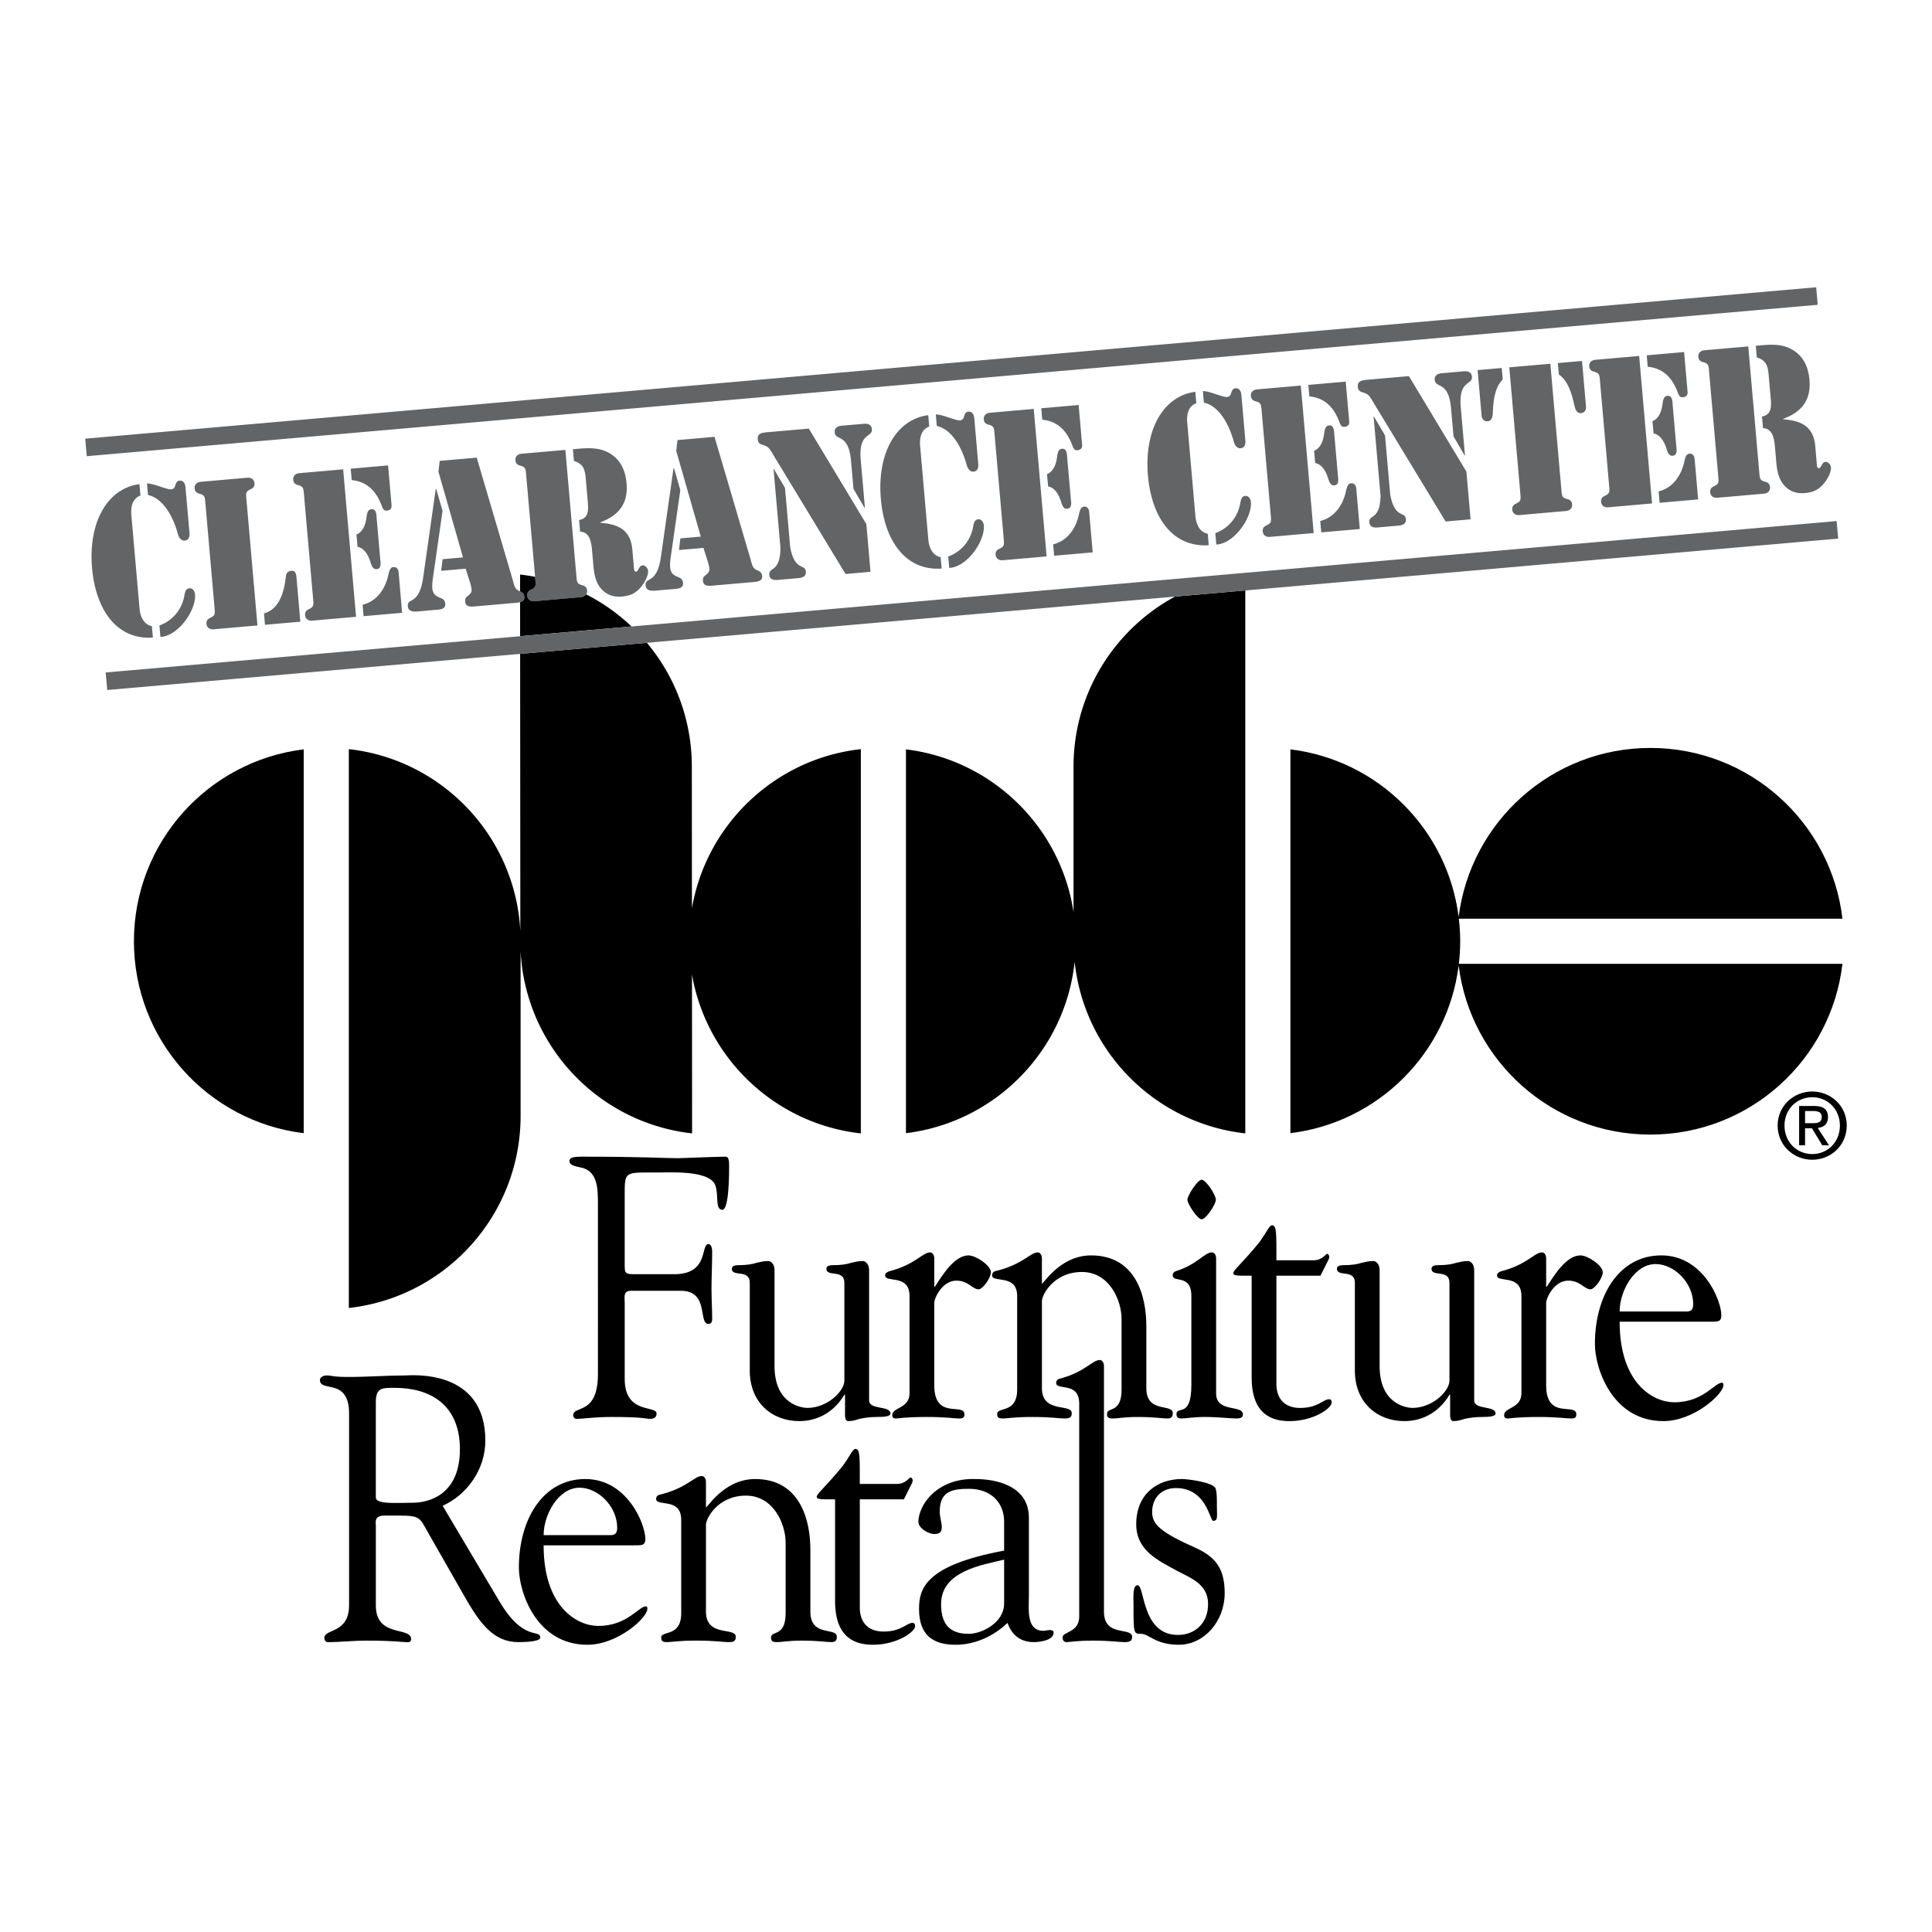
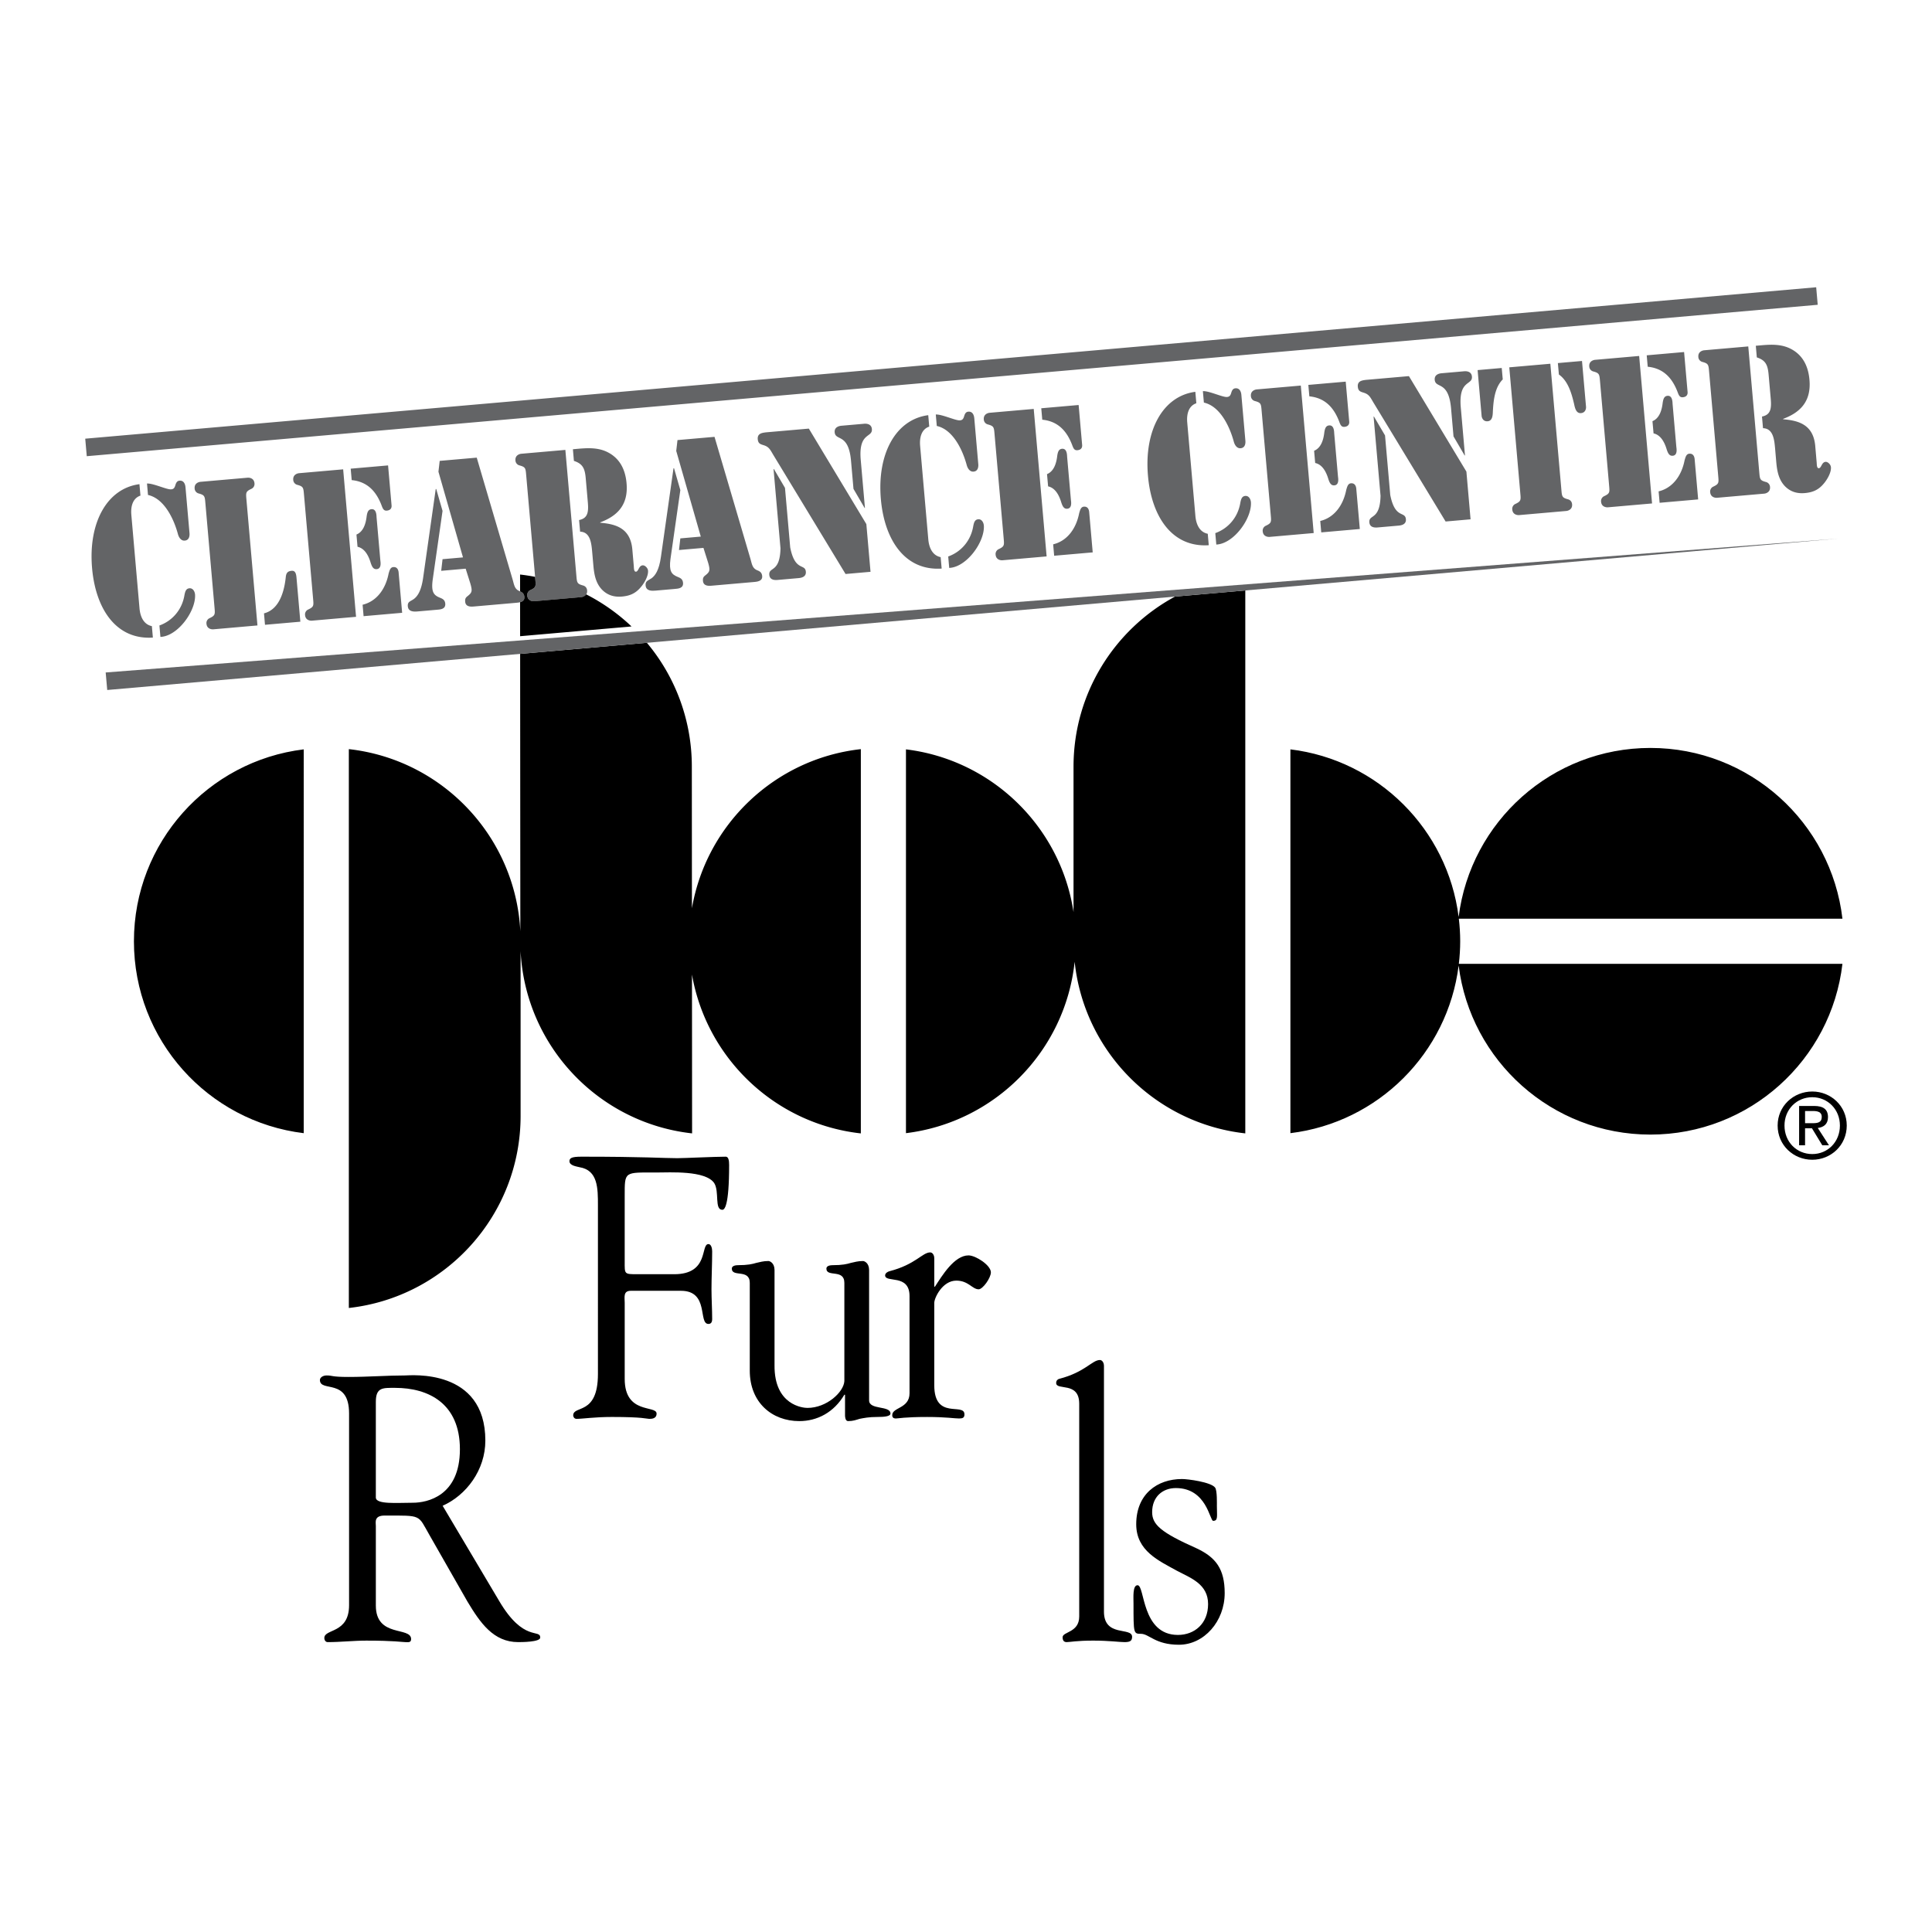
<svg xmlns="http://www.w3.org/2000/svg" width="2500" height="2500" viewBox="0 0 192.756 192.756">
  <g fill-rule="evenodd" clip-rule="evenodd">
    <path fill="#fff" d="M0 0h192.756v192.756H0V0z" />
    <path d="M13.362 93.911c0 9.857 7.396 17.988 16.94 19.146V74.764c-9.545 1.159-16.94 9.289-16.94 19.147zM145.684 93.91c0-.762-.049-1.512-.135-2.25h38.271c-1.115-9.592-9.268-17.038-19.158-17.038-9.832 0-17.941 7.357-19.133 16.866-1.096-8.74-8.035-15.662-16.785-16.724v38.292c8.75-1.062 15.689-7.984 16.785-16.724 1.191 9.509 9.301 16.866 19.133 16.866 9.891 0 18.043-7.445 19.158-17.038h-38.271c.086-.738.135-1.488.135-2.25zM49.808 159.738c2.435 4.133 4.092 2.742 4.092 3.645 0 .451-1.894.451-2.198.451-2.469 0-3.788-1.916-5.073-4.059l-3.754-6.576c-1.217-2.104-.71-1.992-4.498-1.992-1.082 0-.879.678-.879 1.053v7.93c0 3.23 3.518 2.066 3.518 3.344 0 .375-.305.301-.575.301-.304 0-1.082-.15-3.889-.15-1.286 0-2.571.15-3.856.15-.203 0-.338-.188-.338-.414 0-.939 2.469-.412 2.469-3.27v-19.127c0-3.607-2.909-2.066-2.909-3.344 0-.225.271-.451.676-.451.609 0 .44.15 2.165.15 1.962 0 3.889-.15 5.648-.15.541 0 8.016-.752 8.016 6.502 0 2.93-1.894 5.447-4.262 6.5l5.647 9.507z" />
    <path d="M37.497 149.404c0 .713 2.097.525 3.687.525 1.454 0 4.701-.676 4.701-5.336 0-4.584-3.146-6.125-6.46-6.125-1.218 0-1.928-.074-1.928 1.391v9.545z" fill="#fff" />
-     <path d="M54.237 154.176c0 6.201 3.382 8.043 5.445 8.043 2.909 0 4.025-1.955 4.77-1.955.135 0 .135.15.135.264 0 .863-2.942 3.57-5.986 3.57-5.073 0-6.832-5.225-6.832-7.705 0-4.809 2.401-8.83 6.629-8.83 4.16 0 5.987 4.473 5.987 5.975 0 .676-.373.639-1.15.639h-8.998v-.001z" />
    <path d="M60.9 153.162c.474 0 .677-.188.677-.752 0-2.105-1.895-3.982-3.754-3.982-2.097 0-3.585 2.668-3.585 4.734H60.9z" fill="#fff" />
-     <path d="M70.432 160.789c0 2.594 2.977 1.504 2.977 2.518 0 .451-.237.527-.744.527-.575 0-1.251-.15-3.213-.15-1.792 0-2.469.15-2.875.15-.439 0-.608-.076-.608-.451 0-.752 1.995 0 1.995-2.443v-9.318c0-2.254-2.502-1.277-2.502-2.066 0-.227.135-.377.304-.414 2.808-.676 3.484-1.879 4.262-1.879.203 0 .406.227.406.602v2.48c-.067.451 1.624-2.781 4.904-2.781 4.532 0 5.513 4.172 5.513 7.027v6.199c0 2.594 2.638 1.504 2.638 2.518 0 .451-.237.527-.575.527-.44 0-1.285-.15-2.942-.15-1.285 0-1.995.15-2.435.15s-.609-.076-.609-.451c0-.752 1.454 0 1.454-2.443v-7.025c0-1.879-1.218-4.697-3.957-4.697-2.841 0-4.024 2.328-3.991 2.93v8.64h-.002zM83.314 149.592c-1.59 0-1.826 0-1.826-.264 0-.301.846-.939 2.57-3.043.677-.902 1.015-1.729 1.285-1.729.474 0 .439.789.439 3.494h3.721c.846 0 1.218-.639 1.319-.639.169 0 .237.188.237.301 0 .15-.102.338-.203.525l-.676 1.354h-4.397v10.936c.068 1.541 1.015 2.254 2.368 2.254 1.792 0 2.3-.863 2.875-.863.135 0 .271.037.271.338 0 .562-1.827 1.842-4.194 1.842-1.556 0-3.788-.49-3.788-4.359v-10.147h-.001zM100.182 151.809c0-1.953-1.387-3.27-3.483-3.27-1.623 0-2.942.189-2.942 2.256 0 .562.203 1.127.203 1.539 0 .414-.102.715-.744.715-.575 0-1.59-.564-1.59-1.24.034-1.729 1.928-4.359 5.681-4.246 2.098 0 5.346.676 5.346 3.871v7.777c0 1.279-.305 3.496 1.453 3.496.135 0 .439-.076.576-.076.168 0 .439 0 .439.264 0 .789-1.488.939-1.963.939-1.318 0-2.197-.676-2.637-1.916-1.422 1.352-3.281 2.18-5.175 2.18-2.198 0-3.653-.902-3.653-3.57 0-1.992.575-4.359 8.488-5.824v-2.895h.001z" />
-     <path d="M100.182 155.604c-2.164.527-6.29 1.129-6.29 4.436 0 2.141.981 2.969 2.773 2.969 1.218 0 3.517-1.053 3.517-3.045v-4.36z" fill="#fff" />
    <path d="M110.141 160.789c0 2.594 2.809 1.504 2.809 2.518 0 .451-.271.527-.779.527-.473 0-1.521-.15-3.111-.15-1.656 0-2.299.15-2.637.15-.271 0-.406-.15-.406-.488 0-.564 1.656-.451 1.656-2.066v-21.232c0-2.254-2.299-1.277-2.299-2.066 0-.227.135-.377.305-.414 2.604-.676 3.279-1.879 4.059-1.879.203 0 .404.227.404.602v24.498h-.001zM113.361 152.072c0-3.006 2.096-4.51 4.566-4.51.574 0 2.908.301 3.312.865.203.301.17 1.578.17 1.84 0 1.016.135 1.467-.373 1.467-.338 0-.641-3.27-3.719-3.27-1.32 0-2.367.863-2.367 2.404 0 1.24.879 2.029 4.43 3.607 1.928.902 2.807 2.066 2.807 4.473 0 2.818-2.062 5.148-4.564 5.148-2.369 0-2.977-1.09-3.789-1.09-.744 0-.744-.039-.744-3.008 0-.639-.102-1.84.406-1.84.744 0 .371 4.959 4.025 4.959 1.656 0 3.01-1.127 3.01-3.08 0-1.992-1.725-2.594-3.078-3.307-1.826-1.013-4.092-1.99-4.092-4.658zM62.326 125.852c0 1.277-.067 1.277 1.286 1.277h3.653c3.518 0 2.604-3.006 3.416-3.006.271 0 .372.414.372.715 0 1.314-.068 2.592-.068 3.795 0 .977.068 1.955.068 2.969 0 .338-.135.488-.372.488-1.049 0 .102-3.307-2.74-3.307h-5.005c-.778 0-.609.639-.609 1.203v7.59c0 3.57 3.18 2.594 3.18 3.457 0 .527-.507.527-.744.527s-.575-.189-3.721-.189c-1.725 0-2.908.189-3.517.189-.271 0-.338-.264-.338-.34 0-1.051 2.469.039 2.469-4.133V120.25c0-1.691 0-3.494-1.826-3.795-.271-.076-1.015-.15-1.015-.602 0-.301.203-.451 1.184-.451 6.393 0 8.151.15 9.572.15.676 0 3.788-.15 4.836-.15.271 0 .338.377.338.826 0 4.172-.474 4.473-.677 4.473-.812 0-.271-1.803-.812-2.668-.879-1.277-4.397-1.053-5.75-1.053-3.247 0-3.18-.15-3.18 2.367v6.505zM84.242 127.994c0-1.428-1.792-.525-1.792-1.428 0-.301.439-.338.608-.338.98 0 1.454-.113 1.826-.227.372-.074.676-.188 1.218-.188.135 0 .608.188.608.902v13.002c0 .977 2.131.488 2.131 1.314 0 .301-.71.338-1.251.338-.947 0-1.421.113-1.827.189-.372.111-.643.225-1.15.225-.271 0-.304-.414-.304-.564v-2.066h-.068c-1.048 1.768-2.706 2.631-4.498 2.631-2.706 0-4.938-1.842-4.938-5.035v-8.756c0-1.428-1.792-.525-1.792-1.428 0-.301.439-.338.609-.338.981 0 1.454-.113 1.827-.227.372-.074.676-.188 1.217-.188.135 0 .609.188.609.902v9.506c-.034 3.984 2.841 4.248 3.28 4.248 1.928 0 3.619-1.578 3.687-2.67v-9.804zM93.213 138.215c0 3.494 3.01 1.691 3.01 2.895 0 .338-.169.412-.541.412-.474 0-1.285-.15-3.18-.15-2.266 0-2.875.15-3.111.15-.271 0-.372-.111-.372-.338 0-.789 1.725-.639 1.725-2.18v-9.695c0-2.254-2.435-1.277-2.435-2.066 0-.225.271-.375.439-.414 2.604-.676 3.28-1.877 4.059-1.877.203 0 .406.225.406.6v2.818h.067c.71-1.09 1.928-3.119 3.348-3.119.711 0 2.232.979 2.232 1.691 0 .564-.812 1.691-1.219 1.691-.643 0-1.014-.865-2.231-.865-1.387 0-2.198 1.729-2.198 2.219v8.228h.001z" />
-     <path d="M103.951 138.479c0 2.592 2.977 1.502 2.977 2.518 0 .451-.236.525-.744.525-.574 0-1.252-.15-3.213-.15-1.793 0-2.469.15-2.875.15-.439 0-.609-.074-.609-.451 0-.75 1.996 0 1.996-2.441v-9.32c0-2.254-2.502-1.277-2.502-2.066 0-.225.135-.375.303-.414 2.809-.676 3.484-1.877 4.262-1.877.203 0 .406.225.406.6v2.48c-.066.451 1.623-2.781 4.904-2.781 4.531 0 5.514 4.172 5.514 7.027v6.201c0 2.592 2.637 1.502 2.637 2.518 0 .451-.236.525-.574.525-.439 0-1.285-.15-2.943-.15-1.285 0-1.994.15-2.434.15-.441 0-.609-.074-.609-.451 0-.75 1.453 0 1.453-2.441v-7.027c0-1.879-1.217-4.697-3.957-4.697-2.84 0-4.023 2.33-3.99 2.932v8.64h-.002zM118.863 129.309c0-2.254-1.859-1.277-1.859-2.066 0-.225.135-.375.303-.414 2.166-.676 2.842-1.877 3.619-1.877.203 0 .406.225.406.6v13.49c0 1.918 2.672 1.09 2.672 2.068 0 .301-.203.412-.643.412-.711 0-1.758-.15-3.145-.15-1.084 0-1.963.15-2.334.15-.271 0-.475-.037-.508-.412 0-.939 1.488.488 1.488-2.932v-8.869h.001zM121.307 119.695c0 .451-.98 1.955-1.42 1.955-.406 0-1.42-1.541-1.42-1.955 0-.412 1.014-1.992 1.42-1.992.439 0 1.42 1.541 1.42 1.992zM124.877 127.279c-1.588 0-1.826 0-1.826-.262 0-.301.846-.939 2.57-3.045.678-.902 1.016-1.729 1.287-1.729.473 0 .439.789.439 3.496h3.719c.846 0 1.219-.641 1.32-.641.168 0 .236.189.236.301 0 .15-.102.34-.203.527l-.676 1.352h-4.396v10.936c.066 1.541 1.014 2.256 2.367 2.256 1.791 0 2.299-.865 2.875-.865.135 0 .27.037.27.338 0 .564-1.826 1.842-4.193 1.842-1.557 0-3.789-.488-3.789-4.359v-10.147zM144.613 127.994c0-1.428-1.793-.525-1.793-1.428 0-.301.439-.338.609-.338.98 0 1.453-.113 1.826-.227.371-.074.676-.188 1.217-.188.135 0 .609.188.609.902v13.002c0 .977 2.131.488 2.131 1.314 0 .301-.711.338-1.252.338-.947 0-1.42.113-1.826.189-.371.111-.643.225-1.15.225-.27 0-.305-.414-.305-.564v-2.066h-.066c-1.049 1.768-2.707 2.631-4.498 2.631-2.707 0-4.939-1.842-4.939-5.035v-8.756c0-1.428-1.791-.525-1.791-1.428 0-.301.439-.338.607-.338.982 0 1.455-.113 1.828-.227.371-.074.676-.188 1.217-.188.135 0 .609.188.609.902v9.506c-.035 3.984 2.84 4.248 3.279 4.248 1.928 0 3.619-1.578 3.688-2.67v-9.804zM154.26 138.215c0 3.494 3.01 1.691 3.01 2.895 0 .338-.168.412-.541.412-.473 0-1.285-.15-3.18-.15-2.266 0-2.873.15-3.111.15-.27 0-.371-.111-.371-.338 0-.789 1.725-.639 1.725-2.18v-9.695c0-2.254-2.436-1.277-2.436-2.066 0-.225.271-.375.439-.414 2.605-.676 3.281-1.877 4.059-1.877.203 0 .406.225.406.6v2.818h.068c.709-1.09 1.928-3.119 3.348-3.119.711 0 2.232.979 2.232 1.691 0 .564-.812 1.691-1.217 1.691-.643 0-1.016-.865-2.232-.865-1.387 0-2.199 1.729-2.199 2.219v8.228zM161.592 131.865c0 6.199 3.381 8.041 5.445 8.041 2.908 0 4.023-1.955 4.768-1.955.137 0 .137.15.137.264 0 .865-2.943 3.57-5.986 3.57-5.074 0-6.832-5.223-6.832-7.703 0-4.811 2.4-8.832 6.629-8.832 4.16 0 5.986 4.473 5.986 5.977 0 .676-.373.639-1.15.639h-8.997v-.001z" />
-     <path d="M168.254 130.85c.475 0 .676-.188.676-.752 0-2.104-1.893-3.982-3.754-3.982-2.096 0-3.584 2.668-3.584 4.734h6.662z" fill="#fff" />
    <path d="M177.355 112.295c0-1.953 1.584-3.395 3.457-3.395 1.855 0 3.439 1.441 3.439 3.395 0 1.973-1.584 3.414-3.439 3.414-1.873 0-3.457-1.441-3.457-3.414z" />
    <path d="M180.812 115.141c1.539 0 2.756-1.207 2.756-2.846 0-1.611-1.217-2.826-2.756-2.826-1.557 0-2.773 1.215-2.773 2.826 0 1.639 1.217 2.846 2.773 2.846z" fill="#fff" />
    <path d="M180.092 114.268h-.594v-3.926h1.494c.928 0 1.387.342 1.387 1.117 0 .701-.441 1.008-1.018 1.08l1.117 1.729h-.666l-1.035-1.701h-.686v1.701h.001z" />
    <path d="M180.803 112.061c.506 0 .955-.035.955-.639 0-.486-.441-.576-.855-.576h-.811v1.215h.711z" fill="#fff" />
    <path d="M14.666 48.241c.62-.035 1.975.62 2.41.582.25-.021.341-.148.419-.413.078-.265.181-.432.415-.453.536-.047.588.563.597.662l.399 4.563c.009.099.062.708-.474.755-.351.031-.581-.286-.681-.654-.423-1.569-1.388-3.546-2.986-3.901l-.099-1.141zM18.899 58.693c.318-.028.529.271.561.625.107 1.616-1.709 4.154-3.455 4.227l-.1-1.141c1.258-.447 2.257-1.545 2.498-3.033.07-.343.145-.647.496-.678zM15.252 63.611c-3.686.243-5.712-2.89-6.065-6.923-.397-4.544 1.494-7.96 4.726-8.382l.1 1.141c-.785.267-.982 1.097-.91 1.923l.816 9.324c.072.826.41 1.609 1.233 1.775l.1 1.142zM25.686 62.401l-4.414.387c-.067.006-.622.015-.672-.556a.533.533 0 0 1 .322-.563c.566-.268.539-.384.476-1.112l-.902-10.308c-.063-.728-.057-.848-.662-1.013a.535.535 0 0 1-.414-.499c-.05-.57.498-.658.565-.664l4.732-.414c.067-.006.622-.015.672.556a.533.533 0 0 1-.322.563c-.566.268-.539.384-.476 1.112l1.095 12.511zM26.339 61.194c1.335-.335 1.984-1.779 2.175-3.639.046-.44.236-.576.587-.606.384-.034.451.337.483.711l.382 4.367-3.528.309-.099-1.142zM29.823 47.212l4.414-.386 1.287 14.714-4.415.386c-.066.006-.622.015-.672-.556a.534.534 0 0 1 .322-.563c.566-.267.539-.384.475-1.112l-.902-10.308c-.063-.728-.057-.847-.661-1.012a.535.535 0 0 1-.414-.499c-.05-.57.498-.658.566-.664zM34.989 46.76l3.729-.326.349 3.993c.008.099.025.474-.477.518-.284.025-.385-.165-.494-.452-.574-1.556-1.512-2.445-3.007-2.592l-.1-1.141zM35.564 53.331c.684-.278.934-1.072 1.019-1.833.055-.342.127-.665.479-.696.518-.045.497.67.51.827l.372 4.25c.014.157.159.858-.359.904-.351.03-.479-.276-.592-.603-.216-.734-.601-1.473-1.322-1.628l-.107-1.221zM36.177 60.334c1.337-.316 2.279-1.488 2.593-3.101.091-.306.164-.629.465-.655.535-.047.536.547.543.626l.344 3.935-3.846.337-.099-1.142zM44.153 50.974l-.983 6.866c-.162 1.223.101 1.537.695 1.782.279.114.524.212.558.605.048.551-.489.578-.823.607l-1.923.168c-.335.029-.938.062-.988-.508-.041-.472.245-.478.594-.726.332-.247.744-.739.939-2.163l1.251-8.812.05-.004.63 2.185zM57.159 44.821l.083-.007c1.087-.096 2.221-.234 3.274.249 1.177.551 1.84 1.583 1.988 3.077.231 2.259-.954 3.354-2.618 3.975l.003.04c1.51.125 2.977.513 3.192 2.595l.152 1.731c.015.177 0 .575.217.556.268-.023.268-.598.669-.633.218-.019.511.252.535.528.05.57-.438 1.346-.777 1.713-.52.601-1.108.811-1.827.874-.719.063-1.39-.097-1.962-.661-.647-.657-.807-1.515-.888-2.44l-.117-1.337c-.079-.905-.192-2.005-1.206-2.036l-.102-1.16c.894-.178.954-.837.87-1.801l-.208-2.38c-.086-.984-.312-1.439-1.179-1.72l-.099-1.163z" fill="#636466" />
    <path d="M67.877 48.898l-.983 6.865c-.163 1.223.101 1.537.695 1.783.28.114.524.212.558.605.048.551-.488.578-.823.607l-1.923.168c-.334.029-.938.062-.988-.508-.041-.472.245-.478.594-.726.333-.247.744-.739.939-2.164l1.251-8.811.05-.005.63 2.186z" fill="#636466" />
    <path d="M70.184 54.663l-2.441.213.134-1.161 2.041-.179-2.45-8.547.125-1.082 3.695-.323 3.596 12.213c.148.542.198.914.687 1.109.245.098.44.219.472.573.046.531-.558.564-.875.592l-4.164.364c-.334.029-.823.032-.868-.479-.027-.315.064-.422.27-.579.409-.333.464-.477.246-1.231l-.468-1.483zM77.177 46.796l.034-.003 1.108 1.885.52 5.941c.482 2.436 1.485 1.575 1.56 2.421.053.609-.636.63-.82.646l-1.906.167c-.184.016-.866.115-.92-.494-.074-.846 1.063-.172 1.116-2.655l-.692-7.908zM84.907 45.981c-.246-2.813-1.552-1.946-1.631-2.851-.048-.551.5-.638.667-.653l2.274-.199c.167-.015.723-.024.771.527.079.905-1.357.277-1.111 3.091l.418 4.78-.033.003-1.11-1.905-.245-2.793zM86.436 52.29l.416 4.76-2.491.218-7.206-11.877c-.315-.527-.425-.815-.996-.983-.294-.093-.519-.153-.557-.586-.052-.59.45-.634.799-.685l4.297-.375 5.738 9.528zM93.364 41.356c.62-.035 1.976.62 2.41.583.25-.022.34-.149.419-.414.078-.264.181-.432.415-.452.535-.047.587.563.597.661l.398 4.564c.01.098.062.708-.473.755-.351.03-.581-.287-.681-.654-.424-1.568-1.388-3.546-2.986-3.901l-.099-1.142zM97.598 51.809c.318-.028.529.271.561.625.107 1.616-1.709 4.153-3.456 4.227l-.1-1.141c1.258-.447 2.257-1.545 2.499-3.033.07-.343.144-.647.496-.678zM93.95 56.727c-3.686.243-5.712-2.89-6.065-6.923-.397-4.544 1.494-7.96 4.726-8.382l.1 1.141c-.786.267-.982 1.097-.91 1.924l.815 9.324c.072.826.41 1.609 1.233 1.775l.101 1.141zM98.721 41.185l4.414-.386 1.287 14.714-4.414.386c-.068.006-.623.015-.674-.556a.534.534 0 0 1 .322-.563c.566-.268.539-.384.477-1.112l-.903-10.307c-.064-.728-.057-.848-.662-1.013a.535.535 0 0 1-.414-.499c-.049-.57.498-.658.567-.664zM103.887 40.733l3.729-.326.35 3.994c.008.098.025.473-.477.517-.285.025-.385-.165-.494-.453-.574-1.555-1.512-2.444-3.008-2.591l-.1-1.141zM104.461 47.304c.684-.278.936-1.073 1.02-1.833.055-.342.127-.665.479-.696.518-.045.496.67.51.828l.373 4.25c.014.157.158.858-.359.903-.352.031-.479-.275-.592-.603-.217-.734-.602-1.474-1.322-1.628l-.109-1.221zM105.074 54.307c1.338-.315 2.279-1.488 2.594-3.102.09-.305.164-.628.465-.655.535-.047.535.547.543.626l.344 3.935-3.846.336-.1-1.14zM120.012 39.025c.619-.035 1.975.621 2.408.582.252-.022.342-.149.42-.413.078-.265.182-.432.416-.453.533-.047.588.563.596.662l.4 4.563c.008.099.061.708-.475.755-.35.031-.58-.286-.68-.654-.424-1.568-1.389-3.546-2.986-3.901l-.099-1.141zM124.244 49.478c.318-.028.529.271.561.625.107 1.616-1.709 4.154-3.455 4.227l-.1-1.141c1.258-.447 2.258-1.545 2.498-3.033.07-.344.145-.647.496-.678zM120.598 54.396c-3.686.243-5.713-2.89-6.064-6.923-.398-4.544 1.494-7.96 4.725-8.382l.1 1.141c-.785.267-.982 1.097-.908 1.923l.814 9.325c.072.826.41 1.609 1.234 1.775l.099 1.141zM125.367 38.854l4.414-.386 1.287 14.714-4.414.386c-.066.006-.623.015-.672-.556a.535.535 0 0 1 .322-.563c.564-.268.539-.384.475-1.112l-.902-10.308c-.062-.728-.057-.848-.66-1.013a.533.533 0 0 1-.414-.499c-.051-.569.498-.657.564-.663zM130.533 38.402l3.73-.326.35 3.993c.008.098.023.474-.479.518-.283.025-.385-.165-.494-.453-.574-1.555-1.512-2.444-3.006-2.591l-.101-1.141zM131.109 44.973c.684-.278.934-1.073 1.018-1.833.055-.342.129-.665.479-.696.52-.045.498.67.512.828l.371 4.249c.014.157.16.858-.359.903-.352.031-.479-.275-.592-.603-.215-.734-.6-1.474-1.322-1.628l-.107-1.22zM131.721 51.976c1.338-.315 2.279-1.488 2.594-3.101.092-.305.164-.629.465-.656.535-.046.537.548.543.627l.346 3.934-3.848.336-.1-1.14zM137.043 41.56l.035-.003 1.107 1.885.52 5.94c.482 2.436 1.486 1.575 1.561 2.421.053.61-.637.63-.82.646l-1.906.167c-.184.016-.865.115-.918-.495-.074-.846 1.062-.172 1.115-2.655l-.694-7.906zM144.773 40.745c-.246-2.813-1.551-1.945-1.631-2.851-.047-.551.5-.639.668-.653l2.273-.199c.168-.015.723-.023.771.527.078.905-1.357.277-1.111 3.09l.418 4.78-.033.003-1.111-1.905-.244-2.792zM146.303 47.053l.416 4.76-2.49.218-7.207-11.878c-.314-.527-.424-.815-.996-.983-.293-.093-.518-.152-.557-.585-.051-.59.451-.634.801-.684l4.297-.376 5.736 9.528zM150.582 36.649l4.096-.358 1.096 12.511c.062.728.057.848.66 1.013.225.06.391.224.414.499.051.57-.498.658-.564.664l-4.732.414c-.066.005-.621.015-.672-.556a.534.534 0 0 1 .322-.563c.564-.268.539-.384.475-1.112l-1.095-12.512zM158.24 40.597c.006.079-.002.575-.502.619-.469.041-.598-.463-.686-.892-.242-1.029-.59-2.308-1.521-2.959l-.102-1.141 2.408-.21.403 4.583zM147.422 36.925l2.406-.211.102 1.141c-.807.804-.928 2.123-.986 3.178-.012.438-.051.956-.52.997-.502.044-.596-.443-.602-.522l-.4-4.583zM159.125 35.901l4.414-.386 1.287 14.714-4.414.386c-.066.006-.621.015-.672-.556a.535.535 0 0 1 .322-.563c.566-.268.539-.384.475-1.112l-.9-10.308c-.064-.728-.059-.848-.662-1.013a.533.533 0 0 1-.414-.499c-.051-.569.498-.657.564-.663zM164.293 35.45l3.729-.327.35 3.994c.008.098.023.473-.479.517-.283.025-.385-.165-.494-.453-.574-1.555-1.51-2.444-3.006-2.591l-.1-1.14zM164.867 42.02c.684-.278.934-1.073 1.02-1.833.055-.342.127-.665.479-.696.518-.045.496.67.51.828l.371 4.249c.014.157.16.858-.359.903-.35.031-.479-.275-.592-.602-.215-.735-.6-1.474-1.32-1.629l-.109-1.22zM165.48 49.023c1.336-.315 2.279-1.488 2.592-3.101.092-.305.164-.629.465-.655.535-.047.537.547.545.626l.344 3.934-3.846.336-.1-1.14zM170.521 37.125c-.064-.728-.059-.848-.662-1.013a.533.533 0 0 1-.414-.499c-.051-.57.498-.658.564-.664l4.416-.386 1.094 12.511c.064.729.057.848.662 1.013a.535.535 0 0 1 .414.499c.049.57-.498.658-.566.664l-4.732.414c-.066.006-.621.015-.672-.556a.535.535 0 0 1 .322-.563c.566-.268.539-.384.475-1.112l-.901-10.308zM175.178 34.497l.084-.007c1.086-.095 2.221-.234 3.273.249 1.176.551 1.84 1.583 1.988 3.077.23 2.259-.955 3.354-2.619 3.975l.004.04c1.51.125 2.977.513 3.193 2.595l.15 1.731c.016.177 0 .575.217.556.268-.023.268-.599.67-.634.217-.019.51.253.535.528.049.57-.439 1.347-.777 1.713-.52.601-1.109.811-1.828.874s-1.389-.096-1.961-.661c-.646-.657-.807-1.516-.889-2.44l-.115-1.337c-.08-.905-.193-2.005-1.207-2.036l-.102-1.161c.895-.177.955-.837.871-1.801l-.209-2.38c-.086-.983-.311-1.439-1.178-1.721l-.1-1.16zM181.354 30.408l-.153-1.748L8.504 43.767l.153 1.748 172.697-15.107zM52.502 47.449c-.063-.729-.058-.848-.662-1.013a.535.535 0 0 1-.414-.499c-.05-.57.499-.658.565-.664l4.415-.386 1.095 12.511c.063.728.057.848.661 1.013.224.06.39.223.415.499.05.57-.499.658-.565.664l-4.732.414c-.067.006-.622.015-.672-.556a.534.534 0 0 1 .322-.563c.566-.268.539-.384.475-1.112l-.903-10.308zM46.46 56.738l-2.441.213.134-1.161 2.04-.179-2.449-8.547.124-1.082 3.696-.323 3.596 12.213c.148.542.198.914.687 1.109.244.098.44.219.471.573.047.531-.557.564-.875.592l-4.164.364c-.334.029-.823.032-.868-.479-.027-.315.064-.422.27-.579.409-.333.464-.477.247-1.231l-.468-1.483z" fill="#636466" />
    <path d="M52.317 59.556c.028.323-.185.462-.427.527l.002 3.392 11.116-.973a19.367 19.367 0 0 0-4.523-3.202c-.149.22-.427.268-.474.272l-4.732.414c-.067.006-.622.015-.672-.556a.534.534 0 0 1 .322-.563c.566-.268.539-.384.475-1.112l-.018-.203a18.904 18.904 0 0 0-1.498-.231L51.889 59c.224.097.399.224.428.556zM69.034 90.62l-.01-14.129a19.2 19.2 0 0 0-4.484-12.36l-12.646 1.106.02 27.681c-.48-9.473-7.794-17.142-17.11-18.177v55.756c9.64-1.07 17.136-9.244 17.136-19.168V94.892c.476 9.477 7.791 17.151 17.11 18.186l-.011-15.85c1.454 8.377 8.307 14.902 16.847 15.852V74.742c-8.55.949-15.409 7.487-16.852 15.878zM117.229 59.522c-6.027 3.262-10.123 9.636-10.123 16.969V91c-1.287-8.509-8.131-15.194-16.718-16.236v38.292c8.876-1.078 15.89-8.186 16.83-17.103.947 8.984 8.057 16.128 17.025 17.125V58.909l-7.014.613z" />
-     <path fill="#636466" d="M183.395 53.734l-.155-1.748L10.544 67.092l.154 1.749 172.697-15.107z" />
+     <path fill="#636466" d="M183.395 53.734L10.544 67.092l.154 1.749 172.697-15.107z" />
  </g>
</svg>